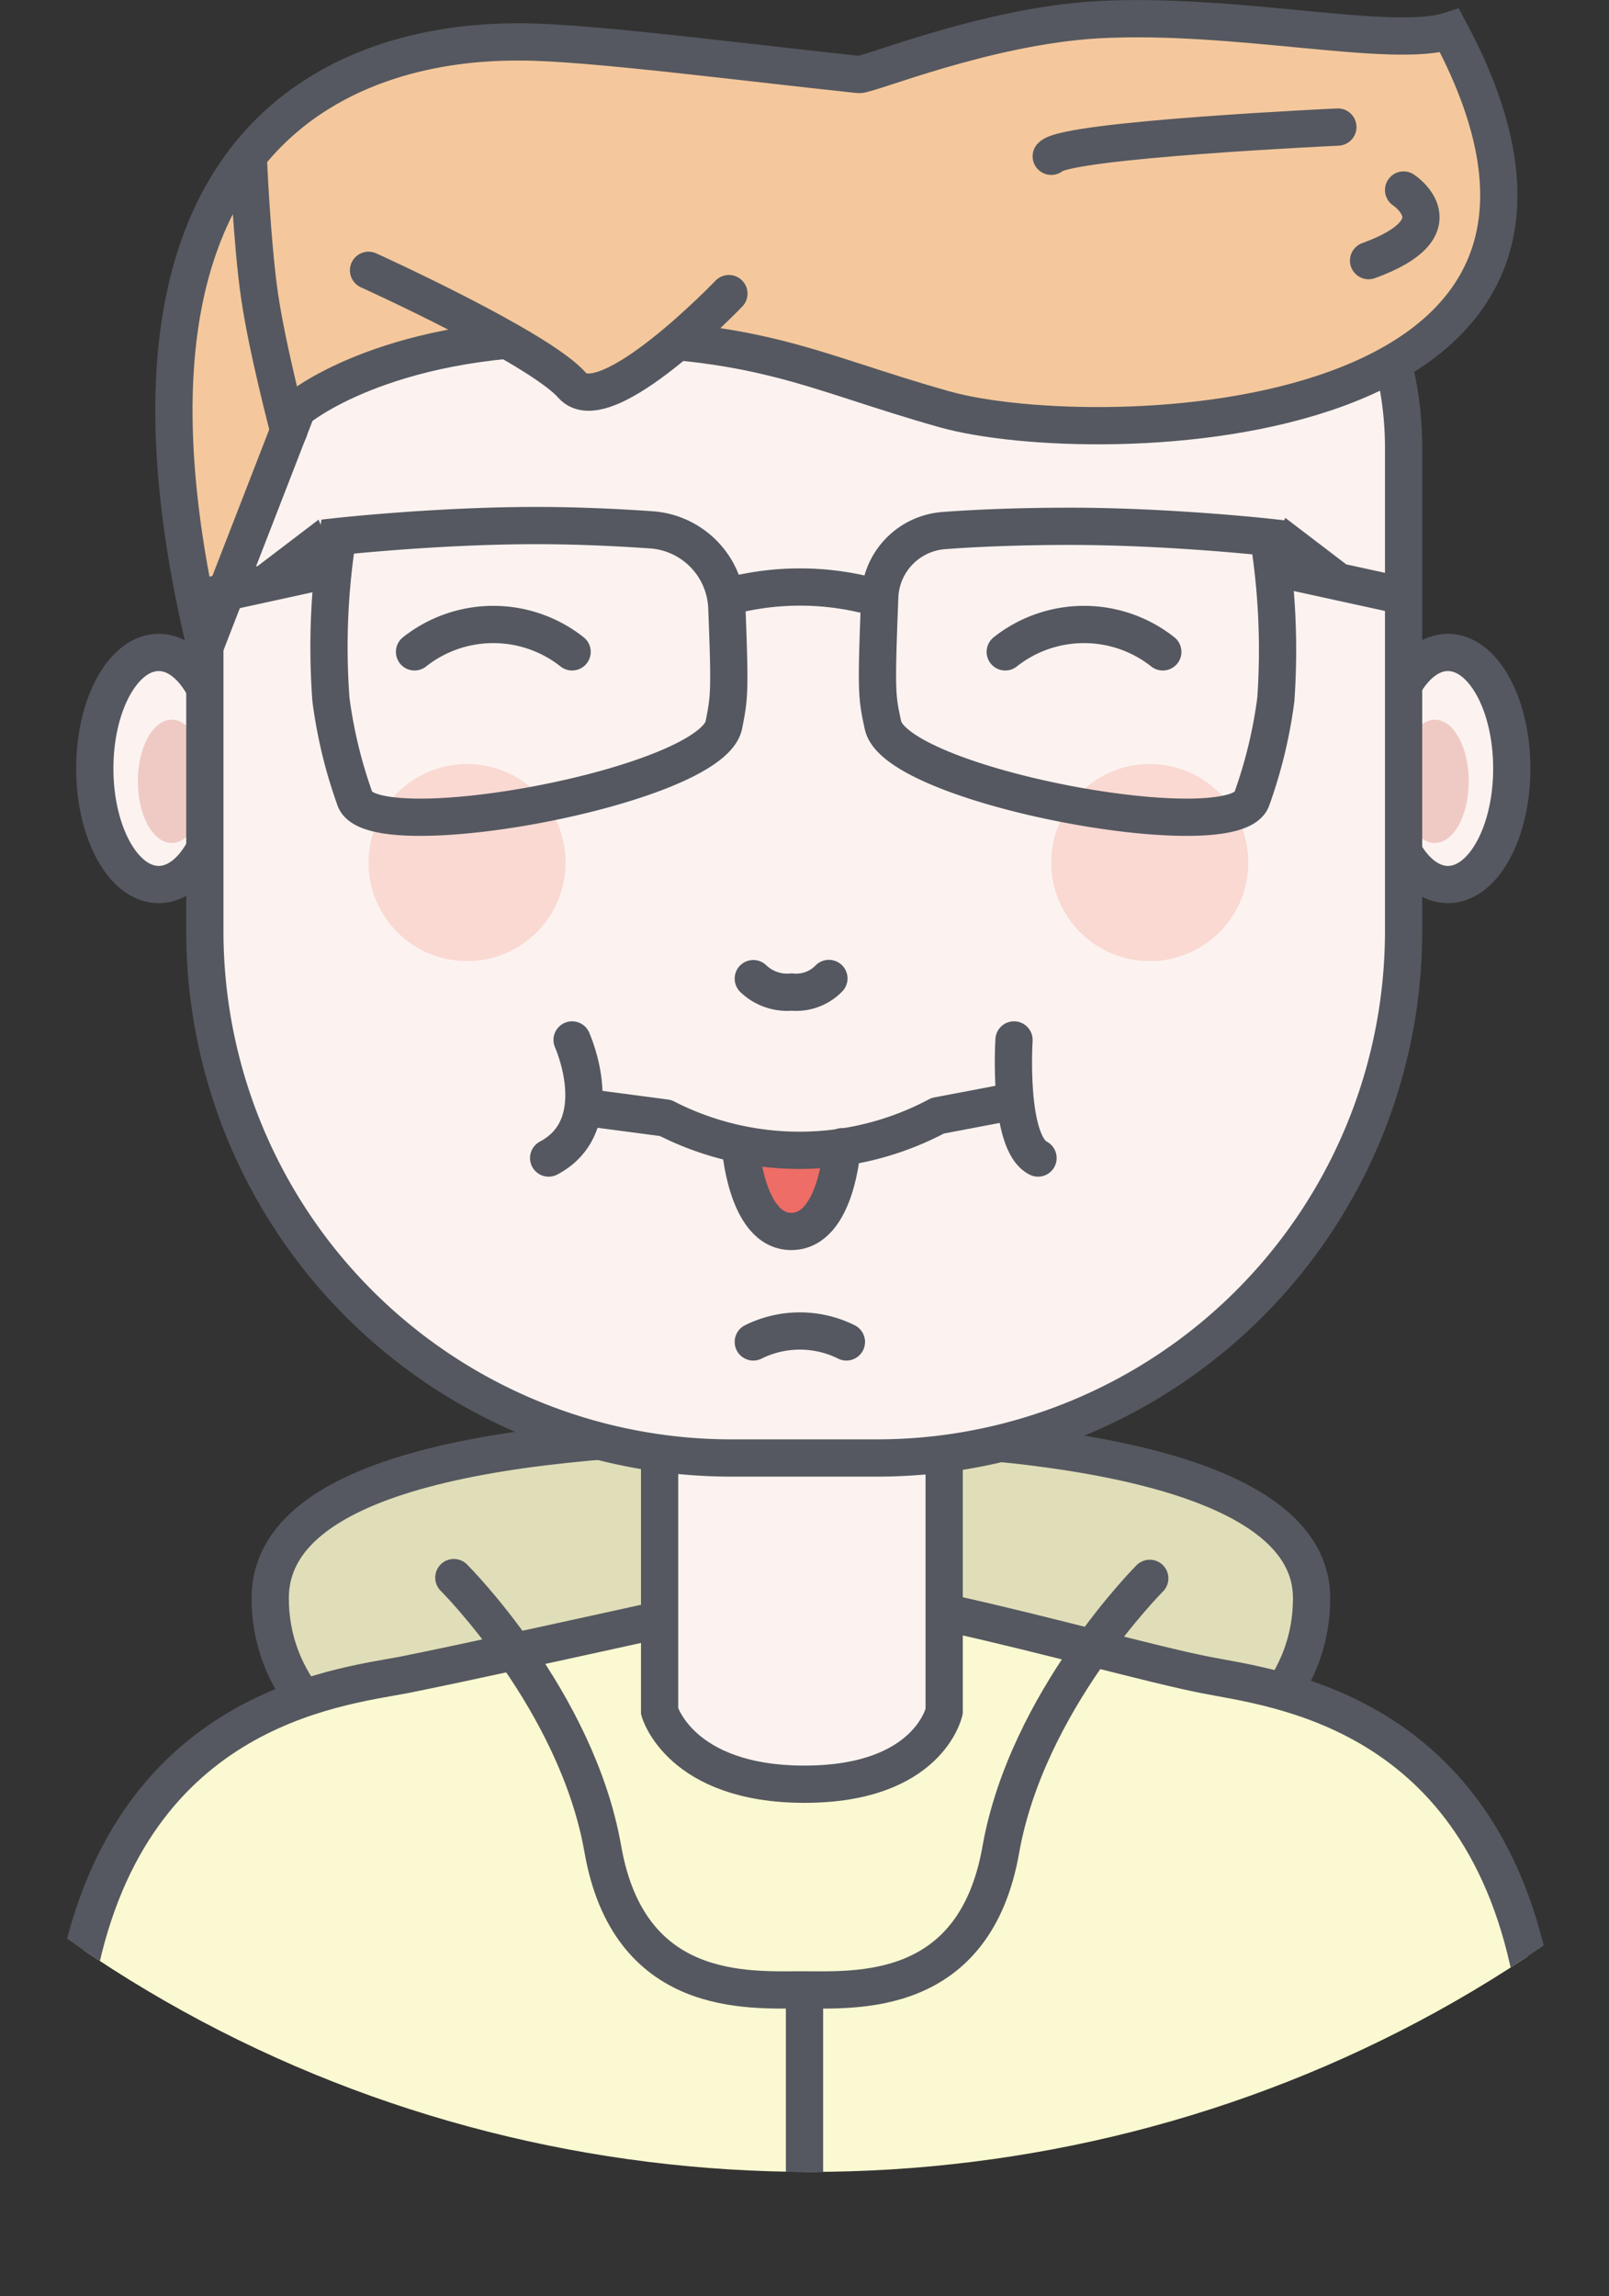
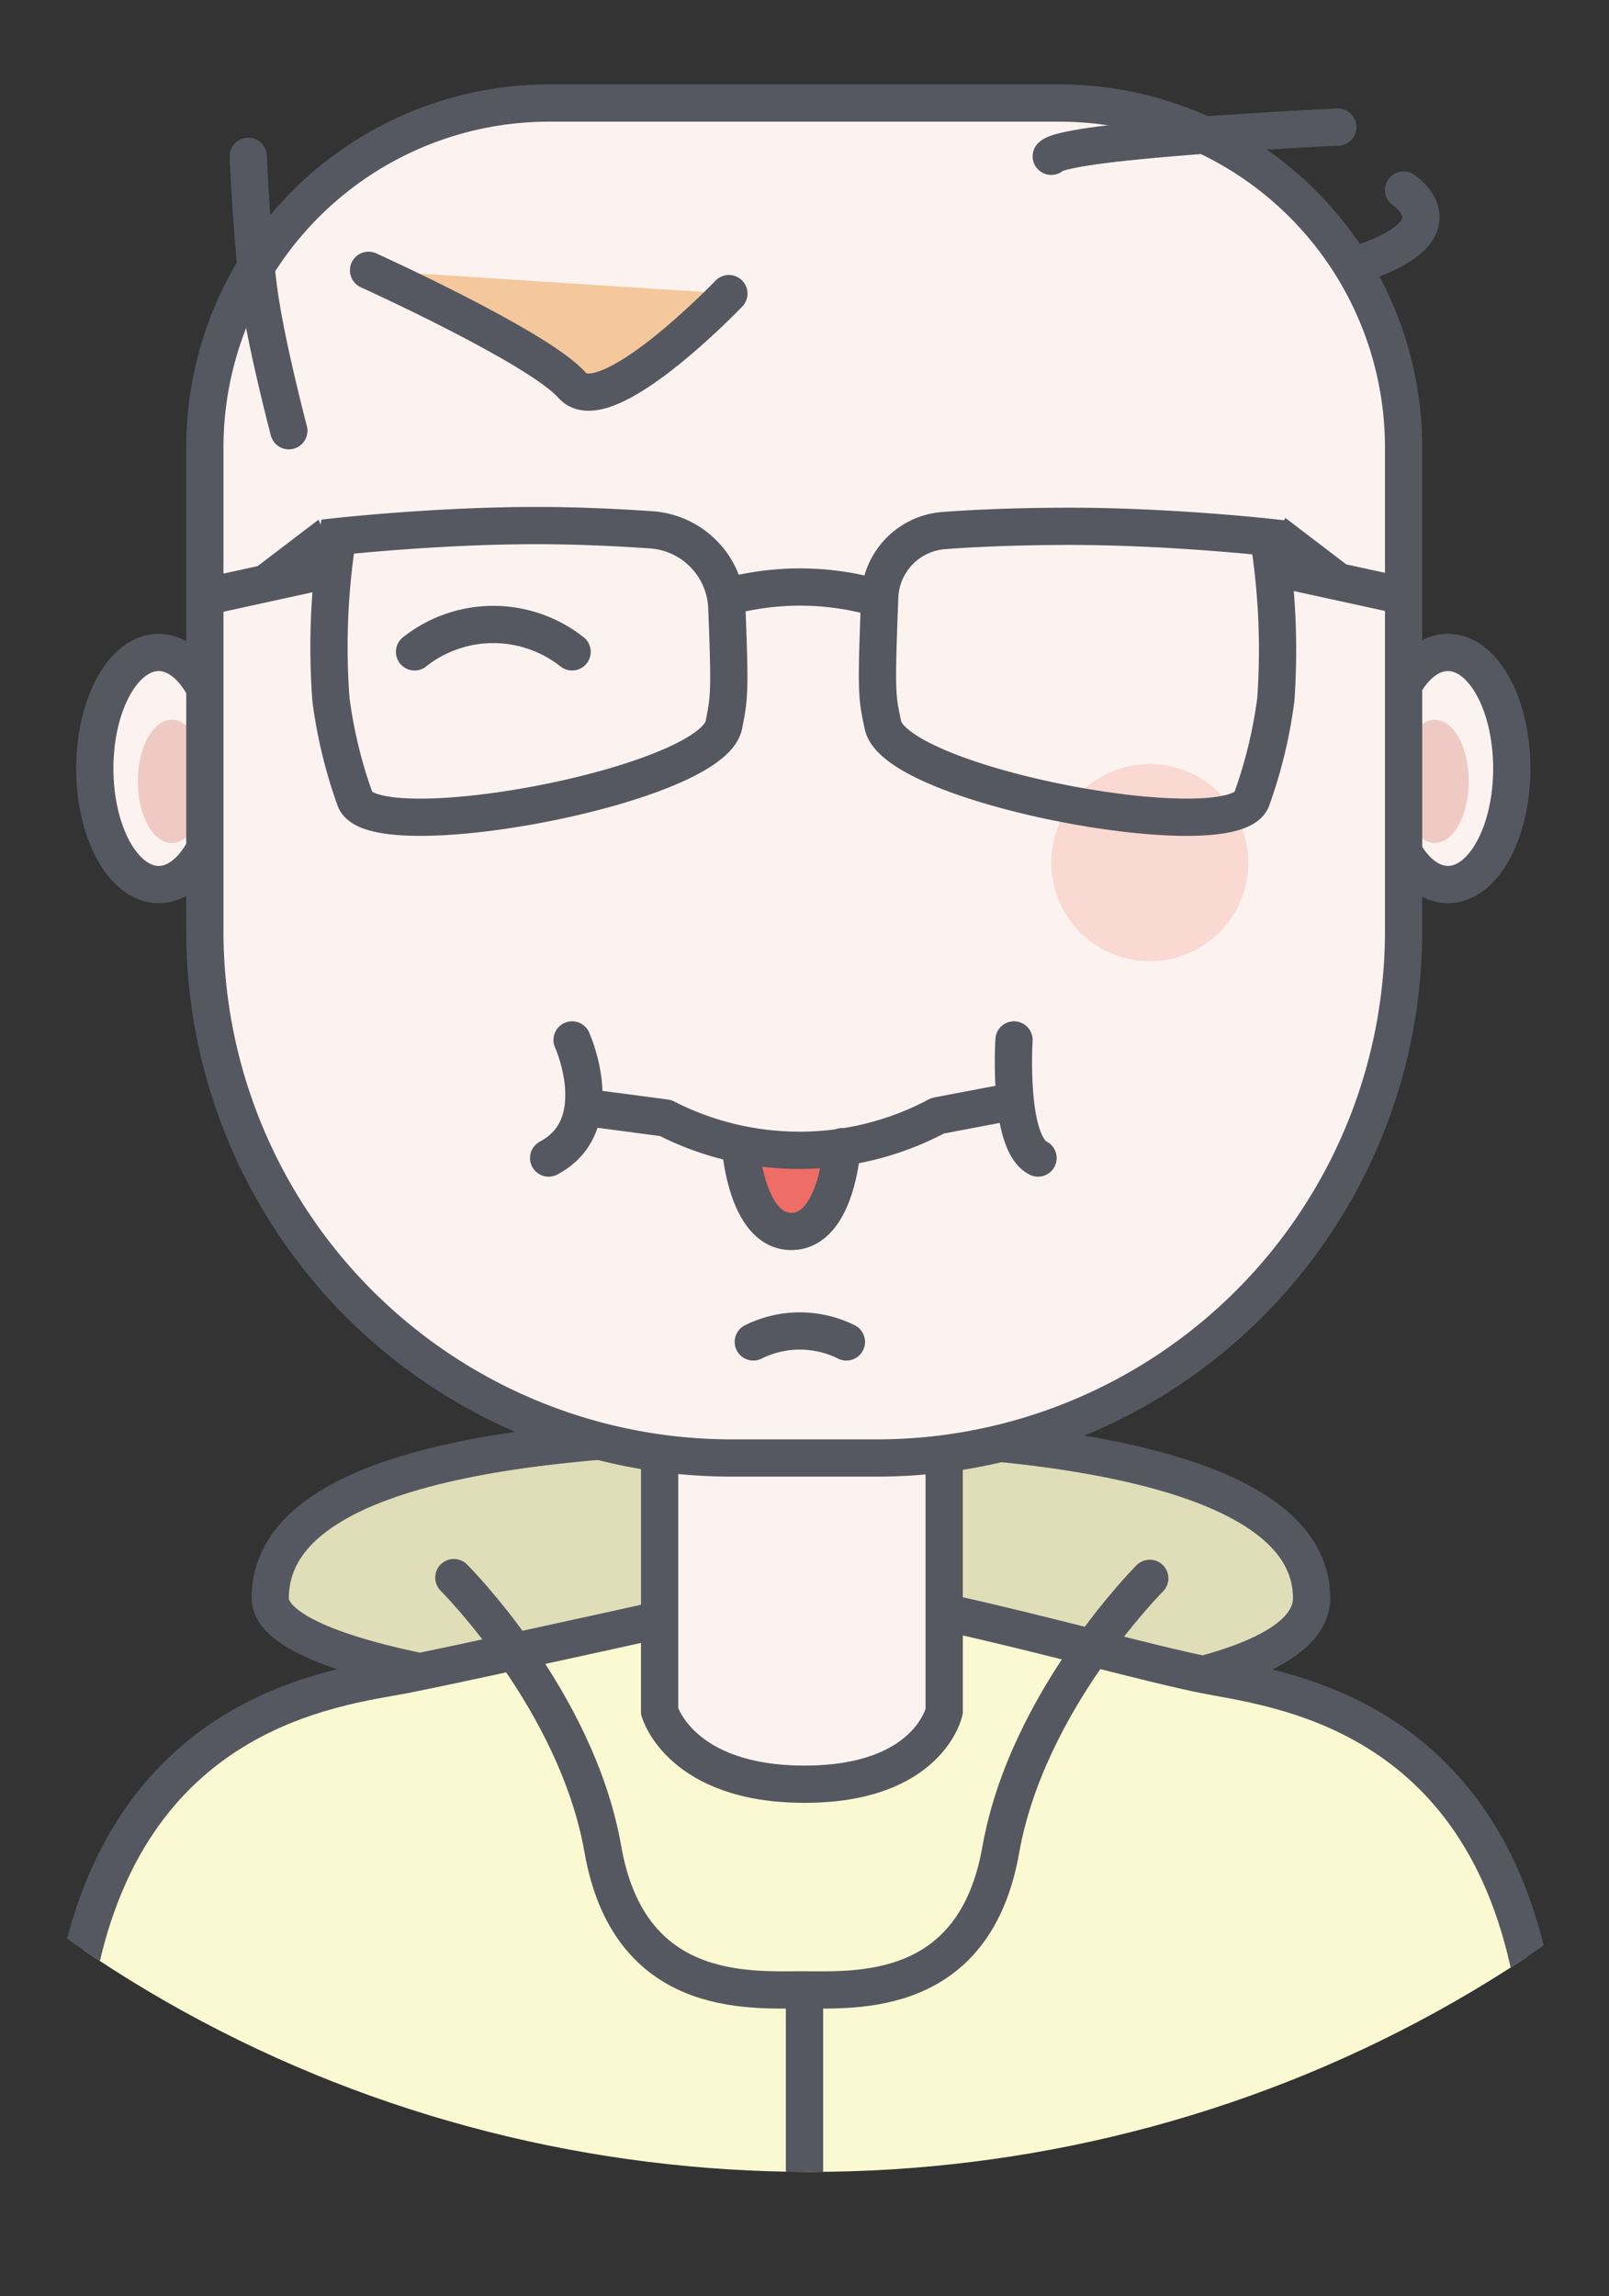
<svg xmlns="http://www.w3.org/2000/svg" id="Layer_1" data-name="Layer 1" viewBox="0 0 86.4 123.25">
  <rect x="0" y="0" width="86.4" height="123.25" fill="#333333" stroke="none" />
  <defs>
    <style>.cls-1,.cls-13,.cls-8{fill:none;}.cls-10,.cls-14,.cls-2{fill:#f4c89c;}.cls-10,.cls-12,.cls-13,.cls-14,.cls-2,.cls-4,.cls-6,.cls-7,.cls-8,.cls-9{stroke:#555860;}.cls-10,.cls-12,.cls-13,.cls-14,.cls-2,.cls-6,.cls-7,.cls-8,.cls-9{stroke-linecap:round;}.cls-10,.cls-13,.cls-2,.cls-4,.cls-9{stroke-miterlimit:10;}.cls-2{stroke-width:3px;}.cls-3{clip-path:url(#clip-path);}.cls-4,.cls-9{fill:#fcf3f0;}.cls-10,.cls-12,.cls-13,.cls-14,.cls-4,.cls-6,.cls-7,.cls-8,.cls-9{stroke-width:2px;}.cls-5{fill:#efcac5;}.cls-6{fill:#e0deb8;}.cls-12,.cls-14,.cls-6,.cls-7,.cls-8{stroke-linejoin:round;}.cls-7{fill:#faf9d1;}.cls-11{fill:#f9d9d2;}.cls-12{fill:#ee6d66;}</style>
    <clipPath id="clip-path" transform="translate(-20.49 -6.75)">
      <ellipse class="cls-1" cx="64" cy="59" rx="67.33" ry="64.33" />
    </clipPath>
  </defs>
  <title>Untitled-1</title>
  <path class="cls-2" d="M87-20.69" transform="translate(-20.49 -6.75)" />
  <g class="cls-3">
    <ellipse class="cls-4" cx="8.52" cy="41.25" rx="3.43" ry="6.23" />
    <ellipse class="cls-5" cx="9.22" cy="41.94" rx="1.82" ry="3.31" />
    <ellipse class="cls-4" cx="77.75" cy="41.25" rx="3.43" ry="6.23" />
    <ellipse class="cls-5" cx="77.05" cy="41.94" rx="1.82" ry="3.31" />
-     <path class="cls-6" d="M90.92,92.53c0-6.46-12.51-8.81-27.94-8.81S35,85.83,35,92.53C35,101.53,47.55,106,63,106S90.92,101.53,90.92,92.53Z" transform="translate(-20.49 -6.75)" />
+     <path class="cls-6" d="M90.92,92.53c0-6.46-12.51-8.81-27.94-8.81S35,85.83,35,92.53S90.92,101.53,90.92,92.53Z" transform="translate(-20.49 -6.75)" />
    <path class="cls-7" d="M71.57,93.37c5.19,1.15,10.66,2.69,13.62,3.28,3.67,0.73,15,1.84,17.63,16.69,1.65,9.29,3.07,15.66,3.07,15.66H21.49s1.41-6.38,3.07-15.66c2.64-14.85,14-16,17.63-16.69,3.11-.62,9.38-2,14.64-3.16" transform="translate(-20.49 -6.75)" />
    <path class="cls-4" d="M55.91,82.31v16.3s1.1,3.91,7.78,3.91,7.5-3.91,7.5-3.91V82.31" transform="translate(-20.49 -6.75)" />
    <path class="cls-7" d="M79.64,84.42" transform="translate(-20.49 -6.75)" />
    <path class="cls-8" d="M82.23,91.47s-6.59,6.58-8,14.57-7.79,7.52-10.69,7.52S54.26,114,52.86,106s-8-14.57-8-14.57" transform="translate(-20.49 -6.75)" />
    <path class="cls-4" d="M29.51,5.53H56.88A18.49,18.49,0,0,1,75.37,24V50A28.28,28.28,0,0,1,47.09,78.26H39.31A28.28,28.28,0,0,1,11,50V24A18.49,18.49,0,0,1,29.51,5.53Z" />
    <line class="cls-4" x1="43.2" y1="122.25" x2="43.2" y2="106.81" />
    <path class="cls-9" d="M42.75,41.74a6.82,6.82,0,0,1,8.46,0" transform="translate(-20.49 -6.75)" />
-     <path class="cls-9" d="M74.47,41.74a6.82,6.82,0,0,1,8.46,0" transform="translate(-20.49 -6.75)" />
-     <path class="cls-10" d="M31.51,41.42l4.93-12.7S41,24.85,51.21,24.85s12.71,1.82,20,3.87C79.32,31,110.08,30.31,98.33,8.4c-3.13,1-11.47-1-18.92-.59-6,.35-12.33,3-12.81,2.94C60,10.05,52,9,48.43,9S23.81,9.17,31.51,41.42Z" transform="translate(-20.49 -6.75)" />
-     <circle class="cls-11" cx="25.08" cy="46.3" r="5.29" />
    <circle class="cls-11" cx="61.74" cy="46.3" r="5.29" />
    <path class="cls-12" d="M60.24,68.19s0.29,4.66,2.74,4.66,2.73-4.55,2.73-4.55" transform="translate(-20.49 -6.75)" />
    <path class="cls-8" d="M52.45,66.26l3.78,0.5a15.77,15.77,0,0,0,14.61-.12l3.63-.69" transform="translate(-20.49 -6.75)" />
    <path class="cls-12" d="M60.94,78.78h0a5.62,5.62,0,0,1,5,0h0" transform="translate(-20.49 -6.75)" />
    <path class="cls-13" d="M59.52,39.37a4.36,4.36,0,0,0-4.05-4.18c-1.74-.12-3.9-0.23-6.18-0.23-5.33,0-10.67.59-10.67,0.59a38.17,38.17,0,0,0-.36,8.74,25.52,25.52,0,0,0,1.3,5.37c1,2.65,19.14-.7,19.8-4C59.65,44.19,59.7,43.93,59.52,39.37Z" transform="translate(-20.49 -6.75)" />
    <path class="cls-13" d="M67.73,38.79a3.72,3.72,0,0,1,3.43-3.56C73,35.09,75.4,35,77.94,35c5.33,0,10.67.59,10.67,0.59A38.17,38.17,0,0,1,89,44.29a25.52,25.52,0,0,1-1.3,5.37c-1,2.65-19.14-.7-19.8-4C67.57,44.13,67.53,43.92,67.73,38.79Z" transform="translate(-20.49 -6.75)" />
    <polyline class="cls-4" points="10.77 32.08 17.13 30.69 16.66 29.49 14.27 31.31" />
    <polyline class="cls-4" points="75.37 31.99 69.01 30.6 69.47 29.4 71.87 31.23" />
    <path class="cls-4" d="M59.45,38.75l1.22-.23a14.93,14.93,0,0,1,6,.09l0.65,0.14" transform="translate(-20.49 -6.75)" />
    <path class="cls-10" d="M33.82,15.14s0.19,4.64.61,7.51S36,29.87,36,29.87" transform="translate(-20.49 -6.75)" />
    <path class="cls-10" d="M40.28,21.26s9.16,4.15,10.93,6.17,8.42-4.92,8.42-4.92" transform="translate(-20.49 -6.75)" />
    <path class="cls-14" d="M78.36,25" transform="translate(-20.49 -6.75)" />
    <path class="cls-14" d="M61.43,30.62" transform="translate(-20.49 -6.75)" />
    <path class="cls-14" d="M65.71,24.52" transform="translate(-20.49 -6.75)" />
    <path class="cls-9" d="M92.33,13.57s-14.51.67-15.39,1.57" transform="translate(-20.49 -6.75)" />
    <path class="cls-13" d="M95.86,16.95s3.05,2-1.88,3.79" transform="translate(-20.49 -6.75)" />
    <path class="cls-9" d="M51.21,62.57s2.07,4.58-1.26,6.34" transform="translate(-20.49 -6.75)" />
    <path class="cls-9" d="M74.94,62.57s-0.35,5.52,1.29,6.34" transform="translate(-20.49 -6.75)" />
    <line class="cls-8" x1="19.79" y1="116.62" x2="19.79" y2="121.03" />
-     <line class="cls-8" x1="68.62" y1="116.62" x2="68.62" y2="121.03" />
-     <path class="cls-13" d="M60.94,59.28A2.63,2.63,0,0,0,63,60a2.45,2.45,0,0,0,2-.73" transform="translate(-20.49 -6.75)" />
  </g>
</svg>